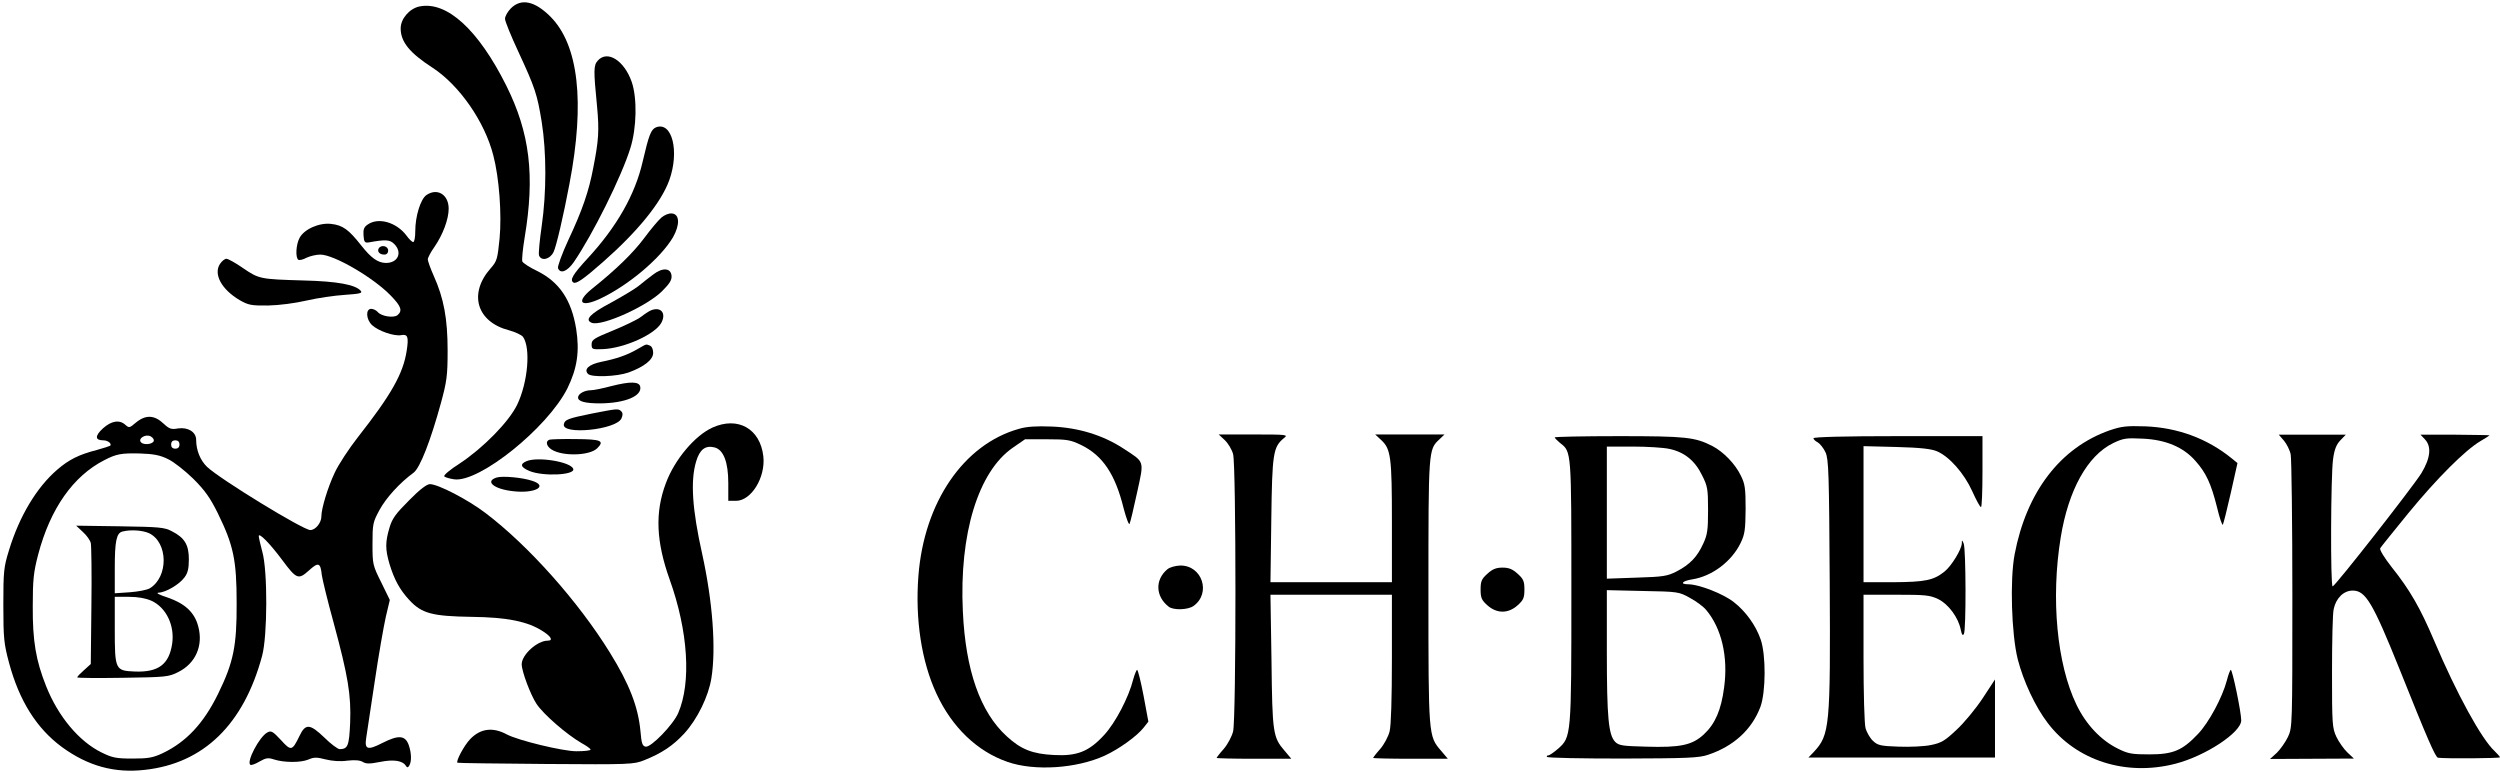
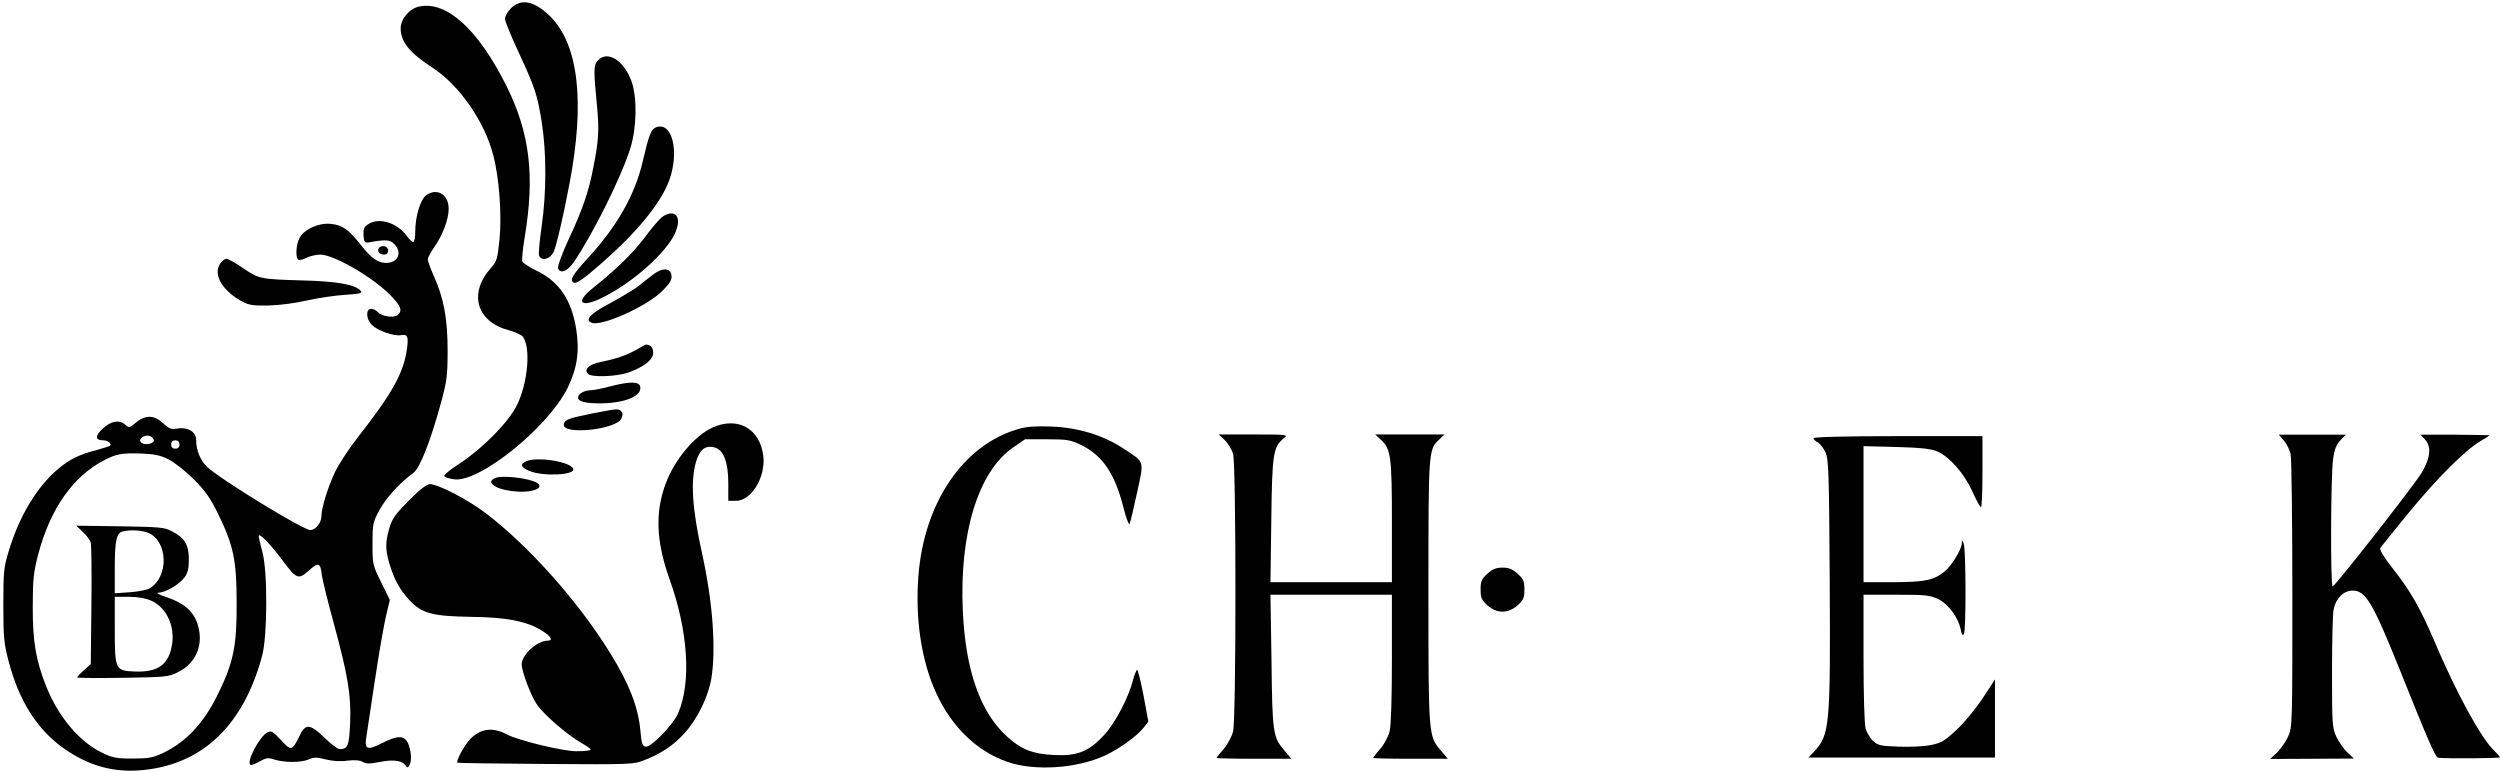
<svg xmlns="http://www.w3.org/2000/svg" version="1.0" width="1198pt" height="370pt" viewBox="0 0 1198 370" preserveAspectRatio="xMidYMid meet">
  <g transform="translate(0,370) scale(0.1,-0.1)" fill="#000000" stroke="none">
    <path d="M2449 3661 c-16 -16 -29 -39 -29 -51 0 -12 29 -83 64 -158 80 -173 90 -202 112 -337 23 -146 23 -337 0 -497 -10 -69 -16 -133 -13 -142 11 -29 53 -19 70 17 13 28 47 172 76 327 75 392 43 665 -91 800 -75 75 -140 89 -189 41z" />
    <path d="M2010 3669 c-48 -10 -90 -59 -90 -105 0 -64 42 -117 152 -188 129 -84 251 -259 292 -421 28 -106 41 -282 30 -398 -10 -98 -12 -108 -43 -143 -107 -121 -67 -257 89 -297 29 -8 59 -22 66 -31 38 -53 24 -218 -28 -326 -40 -82 -162 -206 -275 -281 -46 -29 -79 -57 -74 -62 5 -5 27 -11 48 -14 120 -16 447 247 542 436 47 96 59 177 42 285 -23 140 -81 225 -188 278 -36 17 -67 38 -70 45 -3 8 2 59 11 114 50 299 25 502 -88 729 -134 268 -285 406 -416 379z" />
    <path d="M2865 3410 c-21 -23 -21 -46 -4 -219 11 -118 8 -162 -18 -295 -21 -112 -53 -205 -119 -345 -31 -67 -53 -128 -50 -136 11 -29 44 -16 75 28 92 134 230 412 272 548 30 96 33 239 6 317 -36 102 -116 153 -162 102z" />
    <path d="M3144 3090 c-24 -10 -34 -34 -64 -163 -36 -159 -125 -315 -264 -465 -71 -77 -87 -104 -68 -116 13 -8 49 17 142 99 166 146 278 284 317 391 50 138 14 283 -63 254z" />
    <path d="M2043 2765 c-28 -20 -53 -102 -53 -172 0 -29 -4 -53 -10 -53 -5 0 -20 14 -32 31 -48 64 -135 89 -186 53 -18 -12 -22 -24 -20 -52 2 -31 6 -36 23 -34 82 15 103 14 124 -7 41 -41 18 -92 -41 -91 -38 1 -70 24 -118 85 -59 75 -88 96 -143 102 -58 7 -131 -26 -152 -68 -17 -32 -20 -95 -5 -104 5 -3 23 1 39 10 17 8 46 15 66 15 65 0 254 -110 337 -196 50 -51 58 -73 33 -94 -18 -15 -78 -6 -95 15 -7 8 -21 15 -31 15 -28 0 -25 -51 4 -78 30 -28 105 -54 139 -48 32 6 37 -8 27 -74 -17 -111 -74 -211 -234 -415 -43 -55 -93 -131 -111 -170 -33 -70 -64 -171 -64 -210 0 -30 -28 -65 -53 -65 -34 0 -433 244 -495 303 -32 31 -52 79 -52 129 0 38 -39 62 -87 55 -32 -6 -42 -2 -68 22 -45 43 -87 45 -135 5 -29 -25 -32 -25 -49 -10 -28 26 -67 20 -108 -17 -39 -36 -38 -57 2 -57 22 0 42 -16 33 -26 -3 -2 -31 -11 -63 -20 -86 -22 -134 -46 -190 -94 -99 -85 -182 -223 -232 -387 -25 -81 -27 -101 -27 -263 0 -158 3 -185 27 -275 49 -183 132 -315 254 -405 125 -91 252 -126 398 -109 281 31 473 218 561 546 26 95 27 408 1 499 -9 34 -17 68 -17 75 0 19 54 -36 112 -114 69 -93 78 -96 128 -51 46 42 56 38 62 -21 3 -22 28 -125 57 -230 69 -255 84 -345 79 -478 -5 -112 -11 -126 -50 -127 -9 0 -43 25 -74 56 -69 66 -90 68 -119 7 -35 -72 -40 -73 -89 -19 -39 42 -47 46 -65 36 -38 -20 -102 -142 -81 -155 5 -3 24 4 44 16 30 17 41 19 68 10 49 -16 129 -16 165 -1 27 12 41 12 83 1 32 -8 71 -11 105 -6 36 4 60 2 73 -6 17 -10 33 -10 84 0 65 13 108 6 123 -19 6 -9 10 -9 16 1 12 19 11 60 -2 98 -17 48 -49 50 -126 11 -72 -37 -87 -32 -78 25 3 17 21 136 40 265 19 129 44 271 54 315 l19 80 -41 84 c-41 82 -42 87 -42 185 0 96 2 104 34 163 31 57 96 129 163 178 31 23 82 155 131 334 28 103 32 131 32 251 0 152 -18 250 -66 357 -16 36 -29 72 -29 80 0 8 14 35 32 60 41 60 68 133 68 183 0 68 -55 101 -107 65z m-1306 -1178 c-5 -16 -47 -21 -61 -7 -17 18 21 42 46 29 11 -6 17 -16 15 -22z m123 -17 c0 -13 -7 -20 -20 -20 -13 0 -20 7 -20 20 0 13 7 20 20 20 13 0 20 -7 20 -20z m-55 -70 c28 -13 82 -56 121 -94 56 -56 81 -91 118 -166 75 -153 90 -224 90 -430 1 -205 -15 -284 -89 -435 -69 -141 -152 -230 -265 -284 -47 -22 -69 -26 -145 -26 -79 0 -97 4 -148 29 -108 53 -208 172 -266 318 -49 123 -65 216 -64 383 0 128 4 164 26 248 58 220 168 376 317 452 58 30 82 34 170 32 65 -2 97 -8 135 -27z" />
    <path d="M397 1151 c18 -16 35 -40 38 -53 3 -12 5 -148 3 -301 l-3 -279 -32 -29 c-18 -16 -33 -31 -33 -35 0 -3 98 -4 218 -2 204 3 220 4 265 27 84 41 122 127 97 219 -17 67 -64 110 -145 138 -43 14 -60 23 -45 24 34 1 99 39 124 73 16 21 21 43 21 87 0 69 -20 103 -81 134 -35 19 -59 21 -249 24 l-210 3 32 -30z m317 -6 c92 -44 94 -209 4 -264 -13 -8 -56 -16 -95 -19 l-73 -5 0 121 c0 129 8 168 37 175 39 10 96 6 127 -8z m12 -324 c70 -32 112 -118 99 -206 -15 -99 -66 -137 -178 -133 -95 4 -97 7 -97 206 l0 152 68 0 c44 0 81 -7 108 -19z" />
    <path d="M3169 2657 c-14 -12 -51 -56 -82 -98 -53 -71 -134 -150 -249 -242 -81 -65 -56 -93 41 -47 134 64 287 193 346 293 34 60 32 111 -5 114 -14 2 -36 -7 -51 -20z" />
    <path d="M1815 2510 c-9 -15 4 -30 26 -30 12 0 19 7 19 20 0 21 -33 29 -45 10z" />
    <path d="M1054 2435 c-32 -49 8 -122 94 -173 42 -24 56 -27 137 -26 53 1 129 11 185 24 52 12 134 24 182 27 72 5 86 8 77 19 -25 30 -113 46 -274 50 -208 6 -214 7 -290 59 -36 25 -72 45 -80 45 -8 0 -22 -11 -31 -25z" />
    <path d="M3128 2383 c-20 -15 -52 -40 -70 -55 -18 -14 -78 -50 -133 -80 -98 -52 -125 -81 -89 -95 48 -18 266 80 338 153 36 36 46 53 44 73 -4 38 -44 40 -90 4z" />
-     <path d="M3120 2213 c-8 -3 -30 -17 -48 -31 -18 -14 -79 -43 -135 -66 -91 -37 -102 -44 -102 -66 0 -24 3 -25 55 -23 104 5 249 71 279 126 25 46 -2 79 -49 60z" />
    <path d="M3053 2026 c-49 -28 -98 -45 -172 -60 -59 -12 -85 -36 -63 -58 17 -17 137 -13 194 7 74 27 118 61 118 94 0 17 -6 31 -16 35 -20 7 -12 10 -61 -18z" />
    <path d="M2930 1850 c-41 -11 -85 -20 -98 -20 -31 0 -62 -17 -62 -35 0 -19 35 -28 106 -28 119 1 201 35 192 80 -5 25 -47 26 -138 3z" />
    <path d="M2835 1718 c-113 -23 -129 -29 -133 -51 -11 -53 251 -27 276 28 7 16 7 26 -1 34 -14 14 -19 13 -142 -11z" />
    <path d="M3414 1651 c-85 -39 -181 -153 -223 -266 -53 -140 -47 -280 18 -462 89 -248 104 -494 41 -640 -24 -56 -131 -166 -156 -161 -16 3 -20 16 -25 75 -11 116 -53 225 -146 375 -152 246 -391 514 -597 670 -84 64 -227 138 -266 138 -15 0 -50 -27 -100 -78 -64 -64 -81 -87 -94 -132 -20 -68 -20 -102 0 -171 23 -76 49 -124 95 -174 60 -65 110 -78 299 -81 171 -2 270 -22 343 -70 39 -25 48 -44 22 -44 -51 0 -125 -68 -125 -113 0 -34 42 -146 71 -190 33 -50 145 -147 216 -188 24 -13 43 -27 43 -31 0 -5 -31 -8 -68 -8 -65 0 -280 52 -334 81 -67 36 -126 28 -175 -23 -28 -29 -69 -105 -61 -113 2 -2 192 -4 423 -6 406 -3 422 -2 472 18 85 34 137 69 192 128 63 69 116 178 130 265 23 142 6 368 -44 595 -48 215 -57 351 -29 444 17 57 44 78 88 67 43 -11 66 -70 66 -171 l0 -85 37 0 c73 0 142 112 131 213 -15 133 -122 193 -244 138z" />
    <path d="M4883 1645 c-265 -74 -455 -352 -482 -705 -16 -208 15 -411 87 -565 74 -160 195 -276 340 -326 129 -45 330 -32 466 30 69 32 154 93 187 135 l22 28 -23 124 c-13 68 -27 124 -31 124 -3 0 -12 -21 -19 -47 -21 -84 -84 -205 -138 -264 -73 -80 -130 -103 -241 -97 -103 5 -159 27 -227 90 -127 116 -197 316 -210 598 -18 372 74 671 240 785 l58 40 106 0 c97 0 112 -3 164 -28 102 -50 162 -139 202 -301 13 -50 26 -84 29 -76 4 8 20 76 36 150 34 156 38 143 -66 211 -98 64 -216 100 -343 105 -73 3 -121 0 -157 -11z" />
-     <path d="M10110 1638 c-237 -83 -399 -295 -456 -595 -23 -122 -15 -382 15 -502 27 -105 84 -228 144 -306 137 -180 374 -256 611 -195 144 37 316 150 316 208 0 39 -42 242 -50 242 -3 0 -12 -23 -19 -51 -21 -80 -86 -202 -139 -257 -74 -78 -118 -97 -232 -97 -83 0 -102 3 -150 27 -82 40 -154 116 -200 212 -93 193 -123 507 -75 801 37 227 128 391 250 451 50 24 63 26 143 22 111 -5 195 -41 252 -106 52 -58 76 -111 104 -223 12 -51 25 -89 28 -83 3 5 20 73 38 152 l32 143 -27 22 c-118 96 -260 148 -415 154 -90 3 -114 0 -170 -19z" />
    <path d="M5869 1591 c16 -15 34 -45 40 -67 15 -55 15 -1268 0 -1329 -6 -24 -26 -62 -45 -84 -19 -21 -34 -41 -34 -43 0 -2 81 -4 179 -4 l179 0 -32 38 c-56 65 -59 84 -63 431 l-5 317 291 0 291 0 0 -306 c0 -189 -4 -322 -11 -349 -6 -24 -26 -62 -45 -84 -19 -21 -34 -41 -34 -43 0 -2 81 -4 179 -4 l179 0 -33 39 c-60 70 -60 69 -60 762 0 678 0 681 52 729 l25 24 -166 0 -166 0 29 -27 c46 -43 51 -81 51 -393 l0 -288 -291 0 -291 0 4 298 c4 320 9 350 60 392 22 17 18 18 -145 18 l-167 0 29 -27z" />
    <path d="M10945 1588 c13 -16 28 -45 32 -66 4 -20 8 -323 8 -672 0 -626 0 -636 -21 -681 -12 -25 -36 -59 -53 -76 l-33 -30 201 1 201 1 -31 29 c-17 16 -41 50 -53 75 -20 43 -21 62 -21 311 0 146 3 281 8 301 11 53 48 89 91 89 62 0 96 -57 226 -380 131 -328 171 -420 183 -421 37 -5 297 -3 297 2 0 3 -12 16 -26 30 -62 57 -181 273 -290 530 -66 155 -115 241 -202 350 -37 47 -60 85 -56 92 4 7 65 82 134 167 136 166 273 303 346 346 24 14 44 27 44 28 0 1 -74 2 -165 3 l-166 0 21 -22 c33 -35 27 -90 -17 -163 -42 -67 -413 -541 -425 -542 -11 0 -9 533 2 609 6 47 16 71 35 91 l26 27 -160 0 -161 0 25 -29z" />
-     <path d="M7450 1604 c0 -3 12 -15 26 -27 55 -42 54 -36 54 -710 0 -698 0 -699 -65 -756 -20 -17 -40 -31 -46 -31 -6 0 -8 -3 -6 -7 3 -5 166 -8 364 -8 307 1 365 3 408 18 123 41 210 121 251 230 26 71 27 249 1 323 -23 67 -72 135 -129 179 -51 40 -165 84 -216 85 -45 0 -32 16 19 24 93 15 187 85 230 174 20 41 23 63 24 162 0 100 -3 121 -23 161 -27 56 -83 114 -137 142 -83 42 -125 47 -447 47 -170 0 -308 -3 -308 -6z m549 -55 c72 -15 123 -56 157 -126 27 -53 29 -67 29 -168 0 -94 -3 -117 -23 -160 -29 -64 -64 -100 -127 -133 -45 -23 -64 -26 -192 -30 l-143 -5 0 317 0 316 125 0 c68 0 147 -5 174 -11z m99 -714 c30 -16 65 -42 78 -58 74 -88 106 -225 86 -371 -14 -108 -43 -175 -97 -225 -56 -52 -113 -64 -277 -59 -112 3 -130 5 -148 23 -32 33 -40 116 -40 433 l0 294 173 -4 c169 -3 173 -4 225 -33z" />
    <path d="M8690 1600 c0 -5 9 -14 21 -20 11 -7 28 -28 37 -48 15 -33 17 -102 20 -621 4 -695 0 -732 -76 -814 l-26 -27 447 0 447 0 0 187 0 187 -59 -90 c-33 -50 -89 -118 -125 -151 -56 -53 -73 -63 -122 -73 -32 -7 -102 -10 -155 -8 -87 3 -101 6 -124 28 -14 13 -29 40 -35 59 -6 20 -10 169 -10 339 l0 302 157 0 c140 0 161 -2 201 -21 49 -24 97 -89 108 -147 5 -24 9 -30 15 -20 11 17 10 407 -1 433 -8 19 -9 19 -9 1 -1 -29 -50 -109 -83 -135 -52 -42 -93 -50 -245 -51 l-143 0 0 326 0 326 158 -4 c115 -3 167 -9 195 -21 59 -26 129 -105 168 -191 19 -42 37 -76 42 -76 4 0 7 77 7 170 l0 170 -405 0 c-253 0 -405 -4 -405 -10z" />
-     <path d="M2633 1593 c-20 -7 -15 -31 10 -47 53 -34 183 -30 219 6 36 36 19 43 -103 44 -63 1 -120 -1 -126 -3z" />
    <path d="M2523 1490 c-33 -14 -28 -29 14 -47 65 -27 220 -20 210 10 -11 34 -171 60 -224 37z" />
    <path d="M2381 1412 c-60 -18 -15 -56 79 -66 105 -12 169 25 90 50 -48 16 -140 24 -169 16z" />
-     <path d="M5594 972 c-60 -50 -57 -130 6 -179 22 -18 92 -16 119 3 86 61 42 195 -63 194 -24 -1 -50 -8 -62 -18z" />
    <path d="M7128 951 c-28 -25 -33 -36 -33 -76 0 -40 5 -51 33 -76 45 -40 99 -40 144 0 28 25 33 36 33 76 0 40 -5 51 -33 76 -24 22 -42 29 -72 29 -30 0 -48 -7 -72 -29z" />
  </g>
</svg>